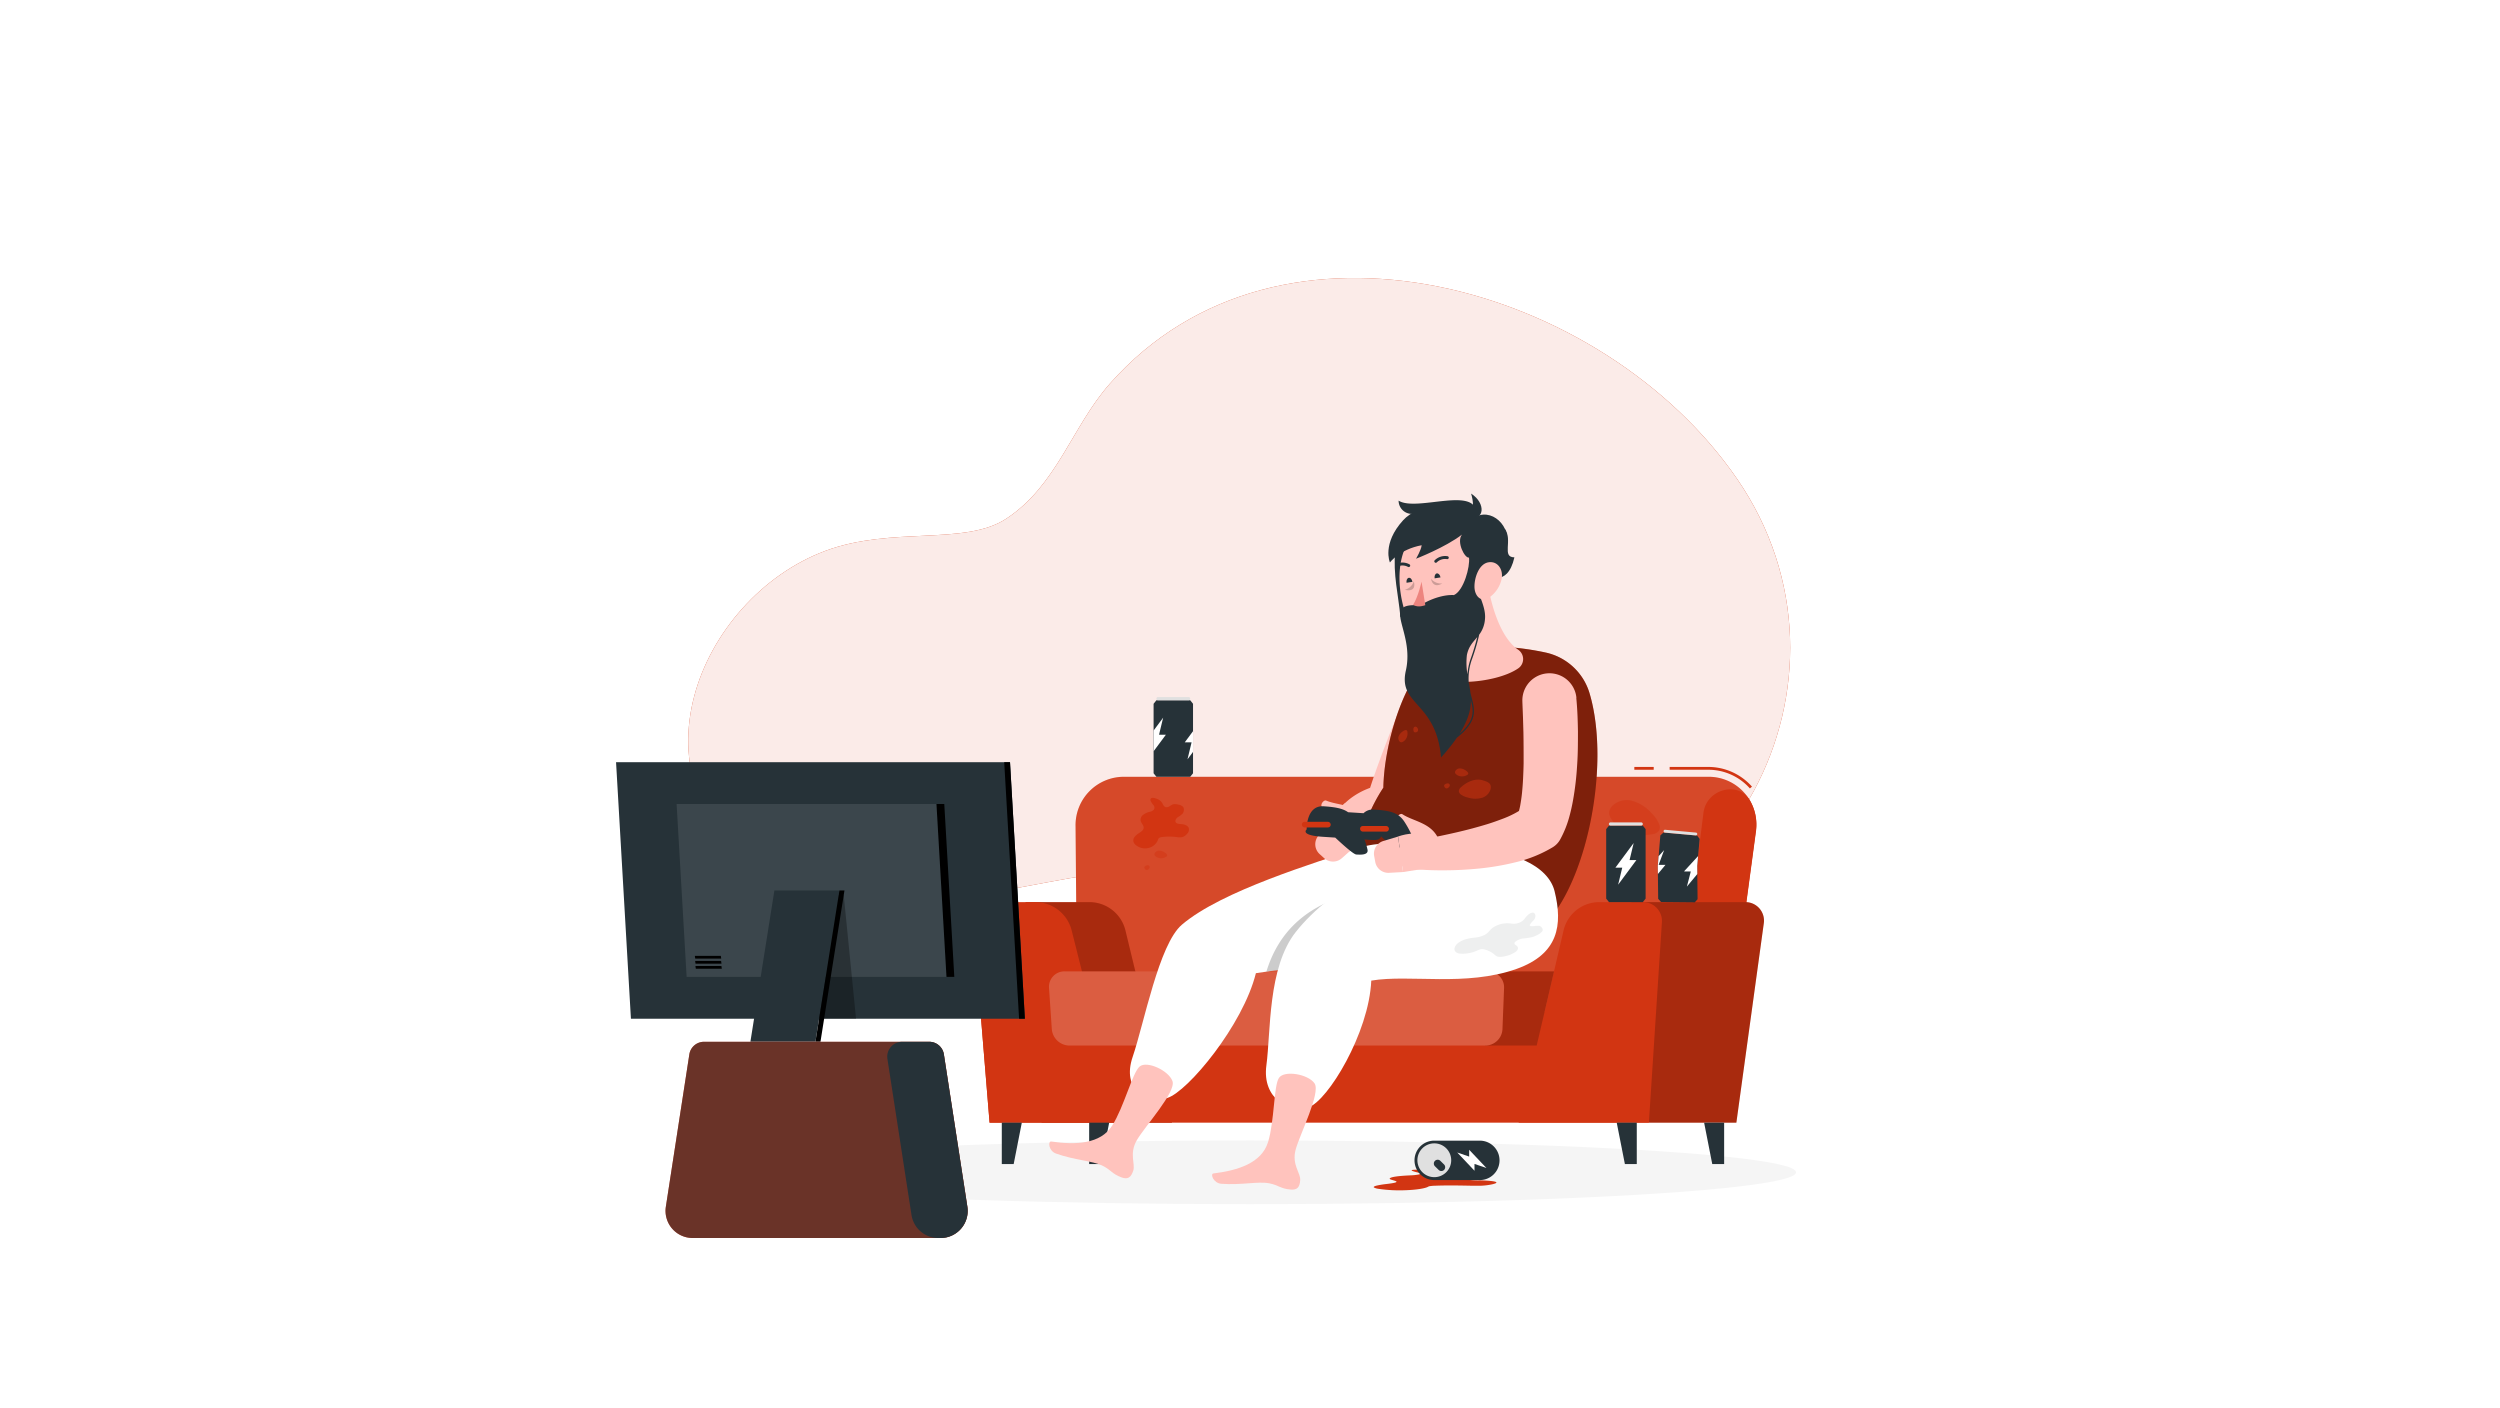
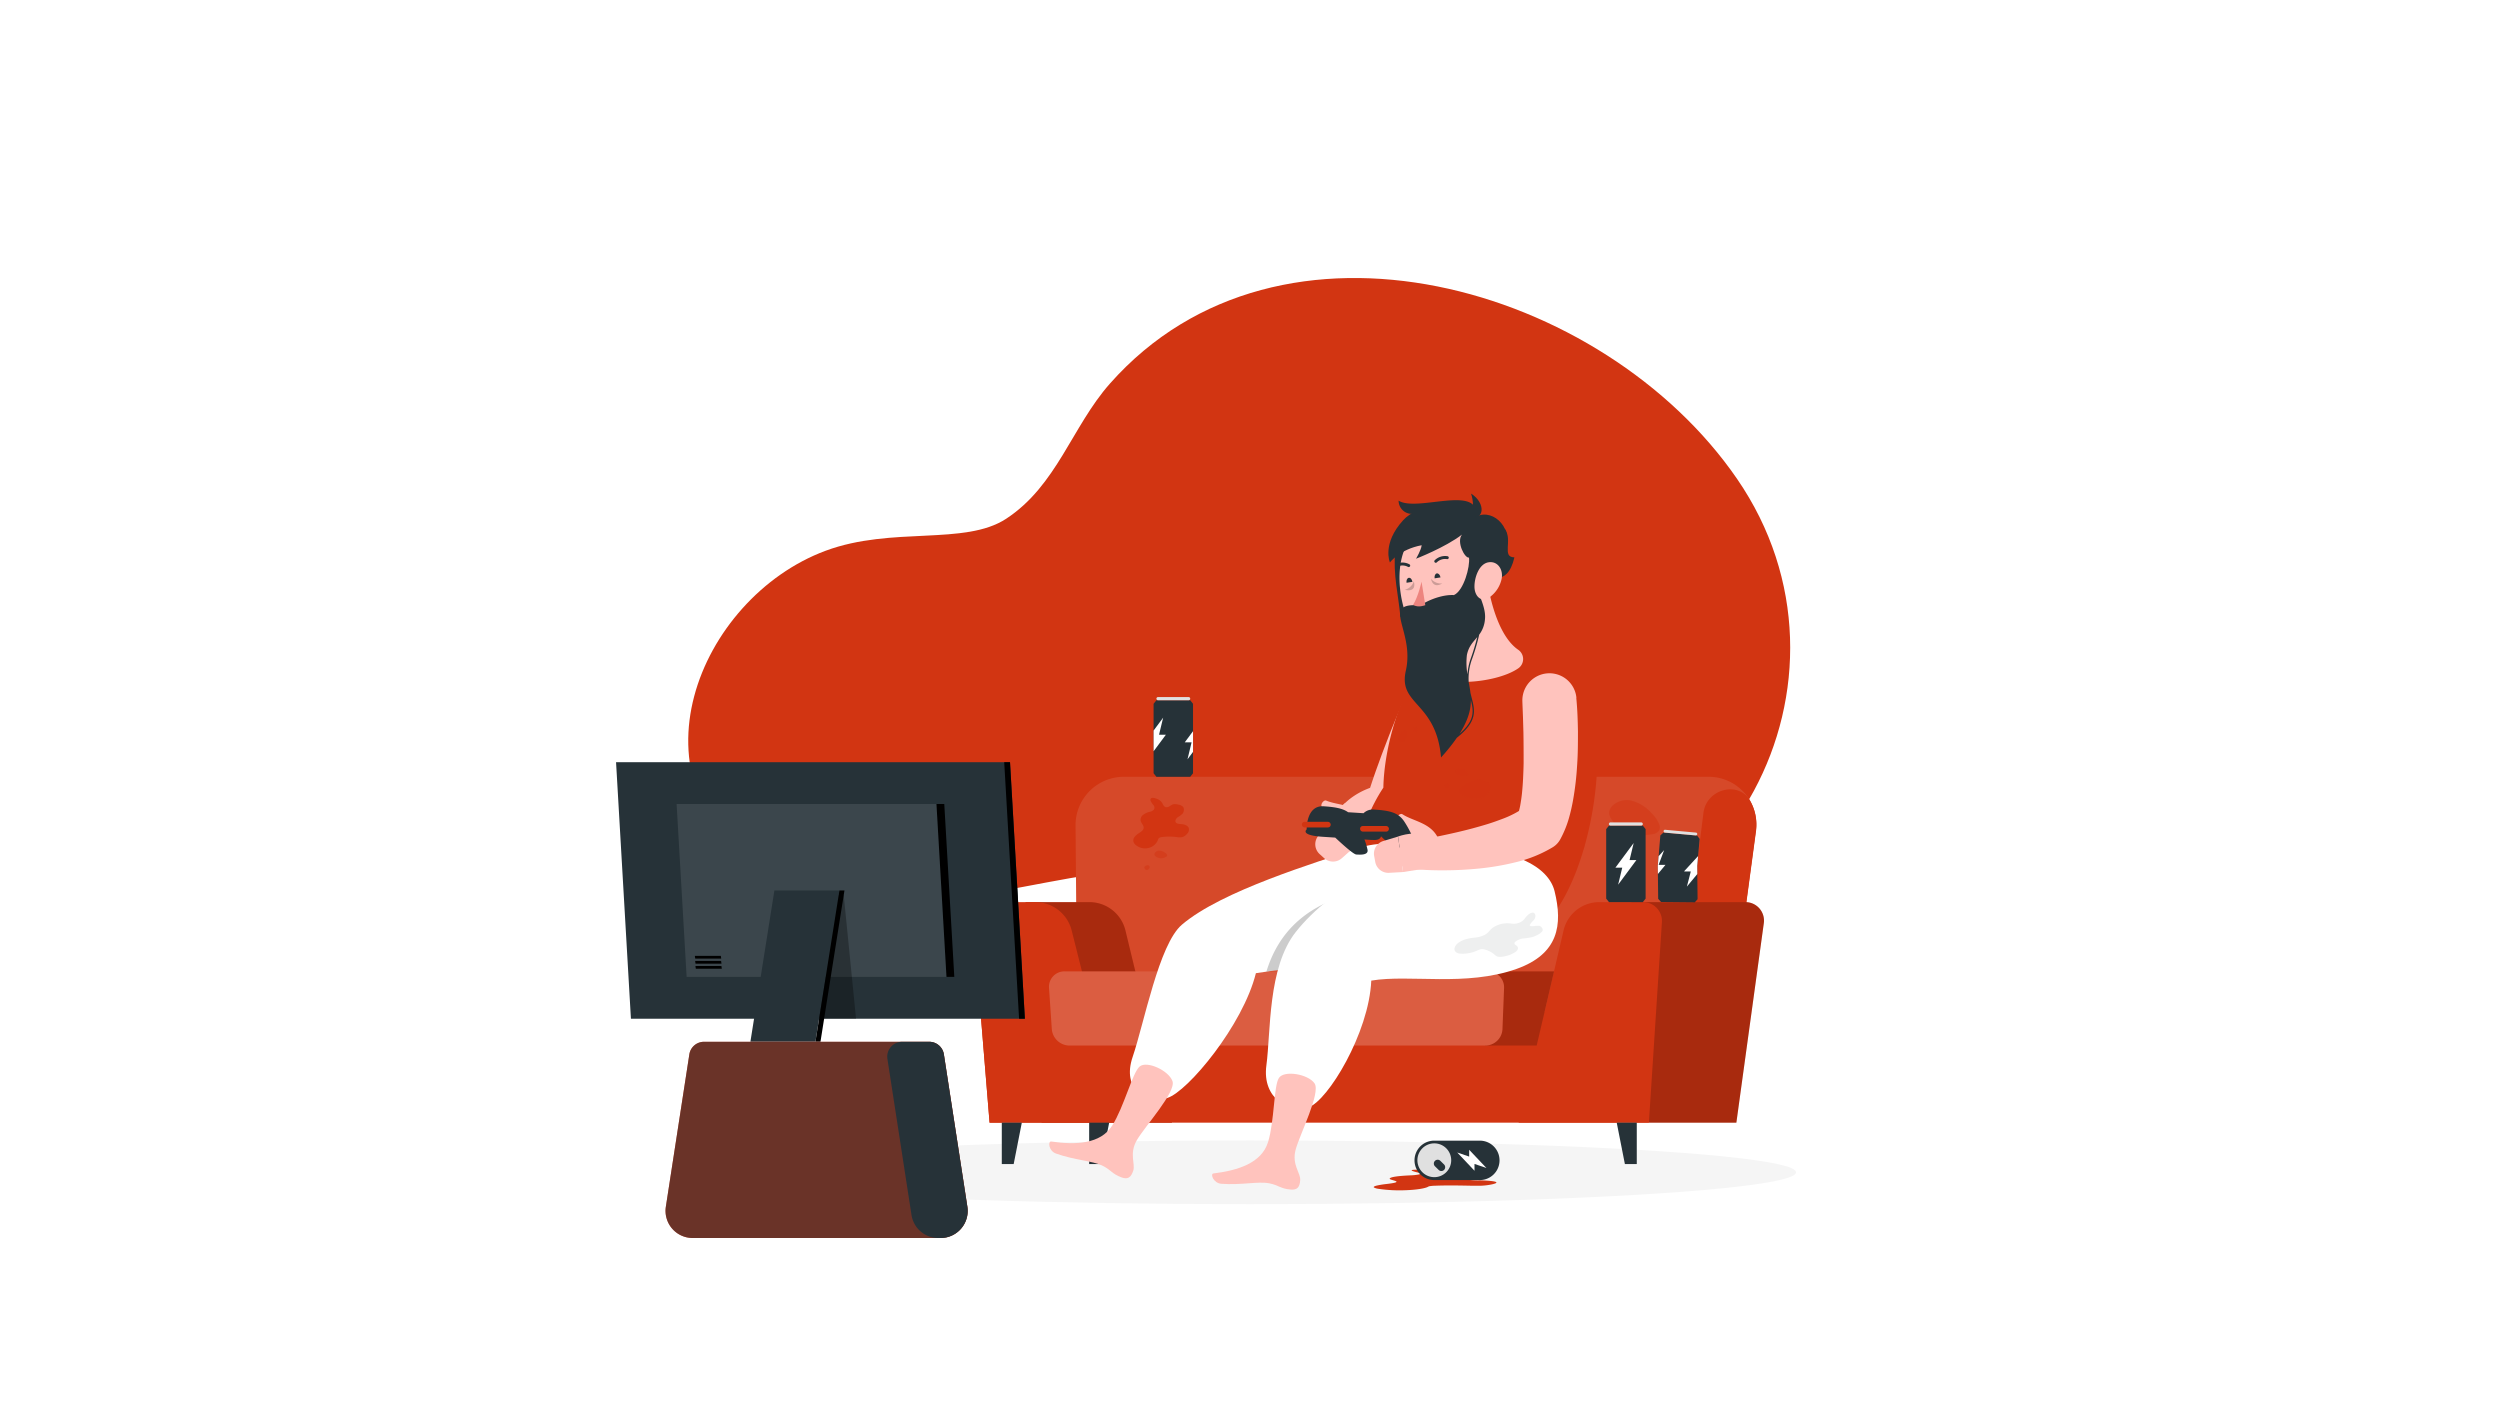
<svg xmlns="http://www.w3.org/2000/svg" class="animated" viewBox="0 0 500 500" version="1.1" width="640" height="360.5">
  <style>svg:not(.animated) .animable {opacity: 0;}.animated #background-simple--inject-10 {animation: 6s Infinite  linear heartbeat;animation-delay: 0s;}            @keyframes heartbeat {                0% {                    transform: scale(1);                }                10% {                    transform: scale(1.1);                }                30% {                    transform: scale(1);                }                40% {                    transform: scale(1);                }                50% {                    transform: scale(1.1);                }                60% {                    transform: scale(1);                }                100% {                    transform: scale(1);                }            }        </style>
  <g id="background-simple--inject-10" class="animable animator-active" style="transform-origin: 246.172px 216.836px;">
    <path d="M422.92,170c-47.23-68.68-162.18-102.21-222.69-33.76-13.44,15.21-18.82,36.16-36.79,47.94-14.73,9.66-40.52,2.61-64.12,11.37-45.19,16.79-72.35,82.65-20.7,115,37.11,23.21,92.29.54,130.67-1.75,46.41-2.77,78.6,23.54,123.27,26C420.18,339.45,471.79,241,422.92,170Z" style="fill: rgb(210, 53, 18); transform-origin: 246.172px 216.836px;" id="el4y1pcnl70g3" class="animable" />
    <g id="elm3yfq6cmza">
-       <path d="M422.92,170c-47.23-68.68-162.18-102.21-222.69-33.76-13.44,15.21-18.82,36.16-36.79,47.94-14.73,9.66-40.52,2.61-64.12,11.37-45.19,16.79-72.35,82.65-20.7,115,37.11,23.21,92.29.54,130.67-1.75,46.41-2.77,78.6,23.54,123.27,26C420.18,339.45,471.79,241,422.92,170Z" style="fill: rgb(255, 255, 255); opacity: 0.9; transform-origin: 246.172px 216.836px;" class="animable" />
-     </g>
+       </g>
  </g>
  <g id="Shadow--inject-10" class="animable" style="transform-origin: 250px 416.24px;">
    <ellipse id="path--inject-10" cx="250" cy="416.24" rx="193.89" ry="11.32" style="fill: rgb(245, 245, 245); transform-origin: 250px 416.24px;" class="animable" />
  </g>
  <g id="Character--inject-10" class="animable" style="transform-origin: 292.092px 298.951px;">
    <path d="M416.61,391.61H188.89l-.83-98.37a17.17,17.17,0,0,1,17.45-17.43H412.57a16.89,16.89,0,0,1,17,19.43Z" style="fill: rgb(210, 53, 18); transform-origin: 308.91px 333.709px;" id="elwkhfq1tcwfn" class="animable" />
    <path d="M427.49,279.94a19.75,19.75,0,0,0-14.92-6.63H399v-1h13.57a20.73,20.73,0,0,1,15.67,7Z" style="fill: rgb(210, 53, 18); transform-origin: 413.62px 276.125px;" id="els4y0sg1wzb" class="animable" />
    <rect x="386.46" y="272.31" width="6.88" height="1" style="fill: rgb(210, 53, 18); transform-origin: 389.9px 272.81px;" id="elj3cwgnppeek" class="animable" />
    <g id="elskyxs1jtuza">
      <path d="M416.61,391.61H188.89l-.83-98.37a17.17,17.17,0,0,1,17.45-17.43H412.57a16.89,16.89,0,0,1,17,19.43Z" style="fill: rgb(255, 255, 255); opacity: 0.1; transform-origin: 308.91px 333.709px;" class="animable" />
    </g>
    <path d="M411,288.65l-10.72,85.21,16.37,17.75,13-96.37a17.35,17.35,0,0,0-2.11-11C423.37,277.09,412,280.2,411,288.65Z" style="fill: rgb(210, 53, 18); transform-origin: 415.049px 335.937px;" id="elk607kr1xrc" class="animable" />
    <path d="M222.3,398.61,205.73,330.2A13.16,13.16,0,0,0,193,320.31H170.31l5.7,78.3Z" style="fill: rgb(210, 53, 18); transform-origin: 196.305px 359.46px;" id="elx6ynfwuxyr" class="animable" />
    <g id="elnrru2dorcq">
      <path d="M222.3,398.61,205.73,330.2A13.16,13.16,0,0,0,193,320.31H170.31l5.7,78.3Z" style="opacity: 0.2; transform-origin: 196.305px 359.46px;" class="animable" />
    </g>
    <path d="M203.82,398.61,186.64,330.2a13.32,13.32,0,0,0-12.8-9.89h-15.4a6.56,6.56,0,0,0-6.73,7.14l5.82,71.16Z" style="fill: rgb(210, 53, 18); transform-origin: 177.752px 359.459px;" id="el9bkwxmd33g" class="animable" />
    <path d="M215.88,287.45a2.52,2.52,0,0,1-1.38.77,6.13,6.13,0,0,0-2.42,1.08,2.2,2.2,0,0,0-.91,2.12c.21.89,1.15,1.63,1.07,2.53s-.93,1.37-1.68,1.87a6.36,6.36,0,0,0-1.47,1.25,2.05,2.05,0,0,0-.5,1.67,2.31,2.31,0,0,0,.67,1.14,5.15,5.15,0,0,0,4.61,1.22,4.7,4.7,0,0,0,3.46-2.91,1.38,1.38,0,0,1,.21-.48,1.63,1.63,0,0,1,1-.47,19.46,19.46,0,0,1,5.6,0,5.37,5.37,0,0,0,1.79,0,3.43,3.43,0,0,0,1.63-1.08,2.18,2.18,0,0,0,.7-2.18c-.34-.87-1.51-1.27-2.58-1.36-.72-.06-1.59-.07-2-.59s0-1.36.6-1.82a8.16,8.16,0,0,0,1.82-1.36,2.26,2.26,0,0,0,.42-1.19,1.71,1.71,0,0,0-.25-1.14,3,3,0,0,0-1.79-.85,3.76,3.76,0,0,0-1.82-.08,5.21,5.21,0,0,0-1.2.67,1.88,1.88,0,0,1-1.33.34c-.72-.17-1-.91-1.29-1.47a3.57,3.57,0,0,0-1.75-1.43c-.55-.22-1.71-.68-2.24-.23a.75.75,0,0,0-.17.78,6.08,6.08,0,0,0,1,1.57A1.35,1.35,0,0,1,215.88,287.45Z" style="fill: rgb(210, 53, 18); transform-origin: 218.446px 292.253px;" id="els3254nux2d" class="animable" />
    <g id="elhdndxfgw2kd">
      <path d="M220.14,304.26a.79.79,0,0,0,.44-.44.72.72,0,0,0-.16-.54,2.88,2.88,0,0,0-.86-.69,3.45,3.45,0,0,0-1.95-.56,1.77,1.77,0,0,0-1.42.87c-.37.71.12,1.07.67,1.44A3.31,3.31,0,0,0,220.14,304.26Z" style="fill: rgb(210, 53, 18); opacity: 0.5; transform-origin: 218.323px 303.383px;" class="animable" />
    </g>
    <g id="el6gtiflhh5u9">
      <path d="M212.76,307.54a.76.76,0,0,0-.27.29.58.58,0,0,0,0,.34.87.87,0,0,0,.24.43.77.77,0,0,0,.71.32,1.19,1.19,0,0,0,.77-.57.68.68,0,0,0,0-.91C213.88,307,213.27,307.2,212.76,307.54Z" style="fill: rgb(210, 53, 18); opacity: 0.5; transform-origin: 213.425px 308.056px;" class="animable" />
    </g>
    <g id="el1y2babfsh75">
      <path d="M393,296.17a3.17,3.17,0,0,0,2.26-1.27,2.75,2.75,0,0,0,0-2.33,11.35,11.35,0,0,0-2.64-3.81,14.51,14.51,0,0,0-7.19-4.5,7.38,7.38,0,0,0-6.76,1.85c-2.3,2.42-.72,4.45,1,6.58C382.72,296.4,388.43,297.1,393,296.17Z" style="fill: rgb(210, 53, 18); opacity: 0.5; transform-origin: 386.52px 290.305px;" class="animable" />
    </g>
    <g id="elbilyxproo46">
      <path d="M362.64,297.81a3,3,0,0,0-1.41.85,2.33,2.33,0,0,0-.52,1.32,3.86,3.86,0,0,0,.43,2,3.35,3.35,0,0,0,2.51,2.14,5.06,5.06,0,0,0,3.76-1.43c1.69-1.5,1.37-2.56,1-3.67C367.73,297.1,365.08,297,362.64,297.81Z" style="fill: rgb(210, 53, 18); opacity: 0.5; transform-origin: 364.704px 300.728px;" class="animable" />
    </g>
    <polygon points="391.67 398.61 157.53 398.61 154.3 359.18 394.23 359.18 391.67 398.61" style="fill: rgb(210, 53, 18); transform-origin: 274.265px 378.895px;" id="eluw0bk6z5ag" class="animable" />
    <path d="M422.69,398.61h-31l-6.26-78.3h40.31a6.57,6.57,0,0,1,6.69,7.53Z" style="fill: rgb(210, 53, 18); transform-origin: 408.965px 359.459px;" id="eltt02ph665z" class="animable" />
    <g id="ele0buh5bw7hl">
      <path d="M422.69,398.61h-31l-6.26-78.3h40.31a6.57,6.57,0,0,1,6.69,7.53Z" style="opacity: 0.2; transform-origin: 408.965px 359.459px;" class="animable" />
    </g>
    <path d="M345.38,398.61l16-68.41A13,13,0,0,1,374,320.31h15.39a6.7,6.7,0,0,1,6.86,7.14l-4.62,71.16Z" style="fill: rgb(210, 53, 18); transform-origin: 370.822px 359.459px;" id="ellwy2nqx33me" class="animable" />
    <polygon points="351.79 371.24 333.44 371.24 334.4 344.9 357.96 344.9 351.79 371.24" style="fill: rgb(210, 53, 18); transform-origin: 345.7px 358.07px;" id="elpi47wc2jdv" class="animable" />
    <g id="el37ugs2q9lrt">
      <polygon points="351.79 371.24 333.44 371.24 334.4 344.9 357.96 344.9 351.79 371.24" style="opacity: 0.2; transform-origin: 345.7px 358.07px;" class="animable" />
    </g>
    <path d="M333.45,371.24H186a6.36,6.36,0,0,1-6.36-5.71l-1-14.8a5.47,5.47,0,0,1,5.63-5.83H334.4a5.67,5.67,0,0,1,5.81,5.83l-.58,14.8A6.13,6.13,0,0,1,333.45,371.24Z" style="fill: rgb(210, 53, 18); transform-origin: 259.42px 358.069px;" id="el0ezxg5zx1387" class="animable" />
    <g id="elyua9022frj">
      <path d="M333.45,371.24H186a6.36,6.36,0,0,1-6.36-5.71l-1-14.8a5.47,5.47,0,0,1,5.63-5.83H334.4a5.67,5.67,0,0,1,5.81,5.83l-.58,14.8A6.13,6.13,0,0,1,333.45,371.24Z" style="fill: rgb(255, 255, 255); opacity: 0.2; transform-origin: 259.42px 358.069px;" class="animable" />
    </g>
    <polygon points="383.11 413.32 387.33 413.32 387.33 398.61 380.21 398.61 383.11 413.32" style="fill: rgb(38, 50, 56); transform-origin: 383.77px 405.965px;" id="elb2paxx21hv" class="animable" />
-     <polygon points="414.13 413.32 418.35 413.32 418.35 398.61 411.24 398.61 414.13 413.32" style="fill: rgb(38, 50, 56); transform-origin: 414.795px 405.965px;" id="el4lu4q8geikx" class="animable" />
    <polygon points="197.11 413.32 192.89 413.32 192.89 398.61 200 398.61 197.11 413.32" style="fill: rgb(38, 50, 56); transform-origin: 196.445px 405.965px;" id="el5pzzkjr91a7" class="animable" />
    <polygon points="166.09 413.32 161.87 413.32 161.87 398.61 168.98 398.61 166.09 413.32" style="fill: rgb(38, 50, 56); transform-origin: 165.425px 405.965px;" id="ellfb1r4z0q0k" class="animable" />
    <path d="M325.15,249.78c-1.37,3.35-2.84,6.72-4.29,10.07s-2.94,6.69-4.44,10L312,279.81c-1.43,3.3-2.93,6.6-4.21,9.76l-.58,1.44a7.12,7.12,0,0,1-7.18,4.42,31.5,31.5,0,0,0-3.47-.15,23.16,23.16,0,0,0-3.34.3,17.86,17.86,0,0,0-3.29.84,16,16,0,0,0-1.61.66c-.27.12-.53.24-.78.37l-.37.17-.16.06-.07,0s-.05,0,0-.09a4.77,4.77,0,0,1-8.4-4.51,3.66,3.66,0,0,0,.15-.36l.09-.25.17-.45c.12-.28.23-.56.35-.82.25-.53.51-1,.79-1.52A19.5,19.5,0,0,1,282,287a23.31,23.31,0,0,1,5-4.44,26.64,26.64,0,0,1,5.91-2.92,30.83,30.83,0,0,1,6.24-1.51L291.33,284c1.12-3.81,2.31-7.37,3.58-10.93l1.92-5.29,2-5.22c1.33-3.48,2.76-6.91,4.19-10.33s2.93-6.81,4.54-10.2a9.62,9.62,0,0,1,17.61,7.74Z" style="fill: rgb(255, 195, 189); transform-origin: 301.977px 268.21px;" id="eltc4wgjlm11s" class="animable" />
    <path d="M310.19,237.83c7.13-9.34,27.82-9.81,44.68-6.16a20.88,20.88,0,0,1,15.63,14.27c8.06,26.73-1.79,72.26-18.88,85-19.9,14.84-51.29,5.6-60.94-7.83-6.88-9.58-2.24-30.07,6.67-43.44C297.65,265.08,303.28,246.88,310.19,237.83Z" style="fill: rgb(210, 53, 18); transform-origin: 330.364px 284.042px;" id="elzax7a7msiab" class="animable" />
    <g id="eldm2l7lc58dr">
-       <path d="M310.19,237.83c7.13-9.34,27.82-9.81,44.68-6.16a20.88,20.88,0,0,1,15.63,14.27c8.06,26.73-1.79,72.26-18.88,85-19.9,14.84-51.29,5.6-60.94-7.83-6.88-9.58-2.24-30.07,6.67-43.44C297.65,265.08,303.28,246.88,310.19,237.83Z" style="opacity: 0.4; transform-origin: 330.364px 284.042px;" class="animable" />
-     </g>
+       </g>
    <path d="M345.25,230.72c-6.48-4.43-9.63-16.1-10.79-23.2l-12.95,20c4.05,4.63,5.36,4.71-1.49,11-5.6,5.13,16.64,4.82,25.32-1.28A4,4,0,0,0,345.25,230.72Z" style="fill: rgb(255, 195, 189); transform-origin: 333.053px 224.816px;" id="elcnkjvey9x1e" class="animable" />
    <g id="elyo3jccgk6th">
      <path d="M330.9,221.42a8.89,8.89,0,0,0-1.72-5.75l-7.67,11.84a28.88,28.88,0,0,1,3,3.58C327.51,230.62,330.49,226.22,330.9,221.42Z" style="opacity: 0.2; transform-origin: 326.211px 223.38px;" class="animable" />
    </g>
    <path d="M301.58,195.29c-.87,8.72,1.13,15.92,1.82,23.78,6.62-2.52,4.28-26.13,4.28-26.13Z" style="fill: rgb(38, 50, 56); transform-origin: 304.723px 206.005px;" id="eldlspww03qgp" class="animable" />
    <path d="M333.59,199.4c1,10.94,2.21,17.29-2.38,23.71-6.91,9.66-21.06,6.81-25.35-3.6-3.87-9.36-4.92-25.67,5-31.65A15,15,0,0,1,333.59,199.4Z" style="fill: rgb(255, 195, 189); transform-origin: 318.8px 207.355px;" id="el66aohh7n2m4" class="animable" />
    <path d="M325.28,189.8c-6,4.6-16.33,8.58-16.33,8.58s1.86-3.12,2-4.79c-7.84,1.47-11.27,6.12-11.27,6.12s-2.91-6.64,4.7-15c5-5.54,21.71-10.43,25.92-1.32,6.69-3.16,13.67,5.36,10.11,12s-11.08,7.51-11.47,22.91c-4-.39-6.56-7-6.56-7,3.56-1.57,5.8-10.18,5.38-13.32C326.26,198.31,323.19,192.35,325.28,189.8Z" style="fill: rgb(38, 50, 56); transform-origin: 320.253px 198.312px;" id="elnxl8sbfbaci" class="animable" />
    <path d="M327.63,183.67c2.07-2.75,1.7-5.67.87-8.42C334,178.78,333.19,185.23,327.63,183.67Z" style="fill: rgb(38, 50, 56); transform-origin: 329.933px 179.58px;" id="elze7c19vvrko" class="animable" />
    <path d="M340.46,187.72l-5.87,15.86c-.77.52,6.75,5.59,9.29-5.69C339.23,197.86,343.41,191.89,340.46,187.72Z" style="fill: rgb(38, 50, 56); transform-origin: 339.207px 196.442px;" id="elb9ele6dy88i" class="animable" />
    <path d="M328.89,233.86a72.31,72.31,0,0,0,2.49-8.52,10.32,10.32,0,0,0,2.06-5.62c.45-5-3.64-10.26-3.32-14.57l-3.88,7.29a4.74,4.74,0,0,0-1-.54c-4.7-1.94-11.92,1.06-14.71,3.06-14.66-1.15-1.92,8.81-5.2,23.18-2.81,12.34,10.78,10.92,12.5,30.81a69.31,69.31,0,0,0,5.62-7c7.4-5.88,6.44-9.63,5.23-14.29-.13-.53-.27-1.07-.4-1.62-.15-1.3-.39-2.56-.63-3.84A20.14,20.14,0,0,1,328.89,233.86Zm-.47-.16a21.74,21.74,0,0,0-1.22,5.71,24.66,24.66,0,0,1-.19-6.83c.63-3.12,2.22-4.62,3.67-6.36A77.33,77.33,0,0,1,328.42,233.7Zm-4,26.81c3.08-4.87,4-8.58,4-11.9C329.45,252.57,329.84,255.78,324.43,260.51Z" style="fill: rgb(38, 50, 56); transform-origin: 318.389px 237.05px;" id="elqn0z1z496v" class="animable" />
    <path d="M316.34,203.59c-.57.09-.93.88-.79,1.76l2.09-.33C317.5,204.14,316.92,203.5,316.34,203.59Z" style="fill: rgb(38, 50, 56); transform-origin: 316.58px 204.466px;" id="ell4m8igjnob" class="animable" />
    <path d="M306.38,205.16c-.58.09-.94.88-.8,1.76l2.09-.33C307.53,205.71,307,205.07,306.38,205.16Z" style="fill: rgb(38, 50, 56); transform-origin: 306.61px 206.036px;" id="eliu5p7wssrq" class="animable" />
    <path d="M310.91,206.53s-1.2,5.41-3,8.21c1.79,1.21,4.33.13,4.33.13Z" style="fill: rgb(237, 132, 126); transform-origin: 310.075px 210.922px;" id="elcxksejwiozf" class="animable" />
    <path d="M320.49,198.29a.51.51,0,0,1-.52.24,4.19,4.19,0,0,0-3.62,1.12.52.52,0,0,1-.78-.7,5.21,5.21,0,0,1,4.55-1.46.53.53,0,0,1,.45.6A.5.5,0,0,1,320.49,198.29Z" style="fill: rgb(38, 50, 56); transform-origin: 318.006px 198.621px;" id="elzf5oznrpfb" class="animable" />
    <path d="M301.84,201.21a.47.47,0,0,1-.25-.25.52.52,0,0,1,.26-.69,5.18,5.18,0,0,1,4.78.11.52.52,0,0,1,.17.72.54.54,0,0,1-.73.17,4.11,4.11,0,0,0-3.79-.05A.49.49,0,0,1,301.84,201.21Z" style="fill: rgb(38, 50, 56); transform-origin: 304.211px 200.543px;" id="eltfqi59atfi" class="animable" />
    <path d="M339.35,205.51a10.8,10.8,0,0,1-4.35,6.6c-2.93,2-5.33-.47-5.3-3.92,0-3.12,1.58-7.91,4.89-8.52S340,202.19,339.35,205.51Z" style="fill: rgb(255, 195, 189); transform-origin: 334.584px 206.21px;" id="elv52wpj4atd" class="animable" />
    <g id="elfdx3k08vbqw">
      <path d="M308.16,206.42a4.58,4.58,0,0,1-3.2,3C309.51,210.44,308.16,206.42,308.16,206.42Z" style="opacity: 0.2; transform-origin: 306.654px 208.003px;" class="animable" />
    </g>
    <g id="elaxb1wmglj89">
      <path d="M314.26,205.49a4.6,4.6,0,0,0,4,1.67C314.79,209.22,314.26,205.49,314.26,205.49Z" style="opacity: 0.2; transform-origin: 316.26px 206.635px;" class="animable" />
    </g>
    <path d="M288.55,301.11c6.3-2.17,16-2.35,33.47-.08,8.1,1.05,6.24,13.19,5.38,17.41-2.26,11-10.11,18.07-26.62,20.83-20.36,3.41-34.45,4-48.69,6.27-4.55,18.41-24.19,42.08-31.44,44.3s-16.34-2.8-12.3-14.63,9.3-39.93,17.46-46.88C240.05,316.19,273.4,306.32,288.55,301.11Z" style="fill: rgb(255, 255, 255); transform-origin: 267.783px 344.878px;" id="eloyoo5b0losm" class="animable" />
    <g id="el8jsuo81hihe">
      <path d="M255.82,345c8.78-1.25,17.71-2,28.29-3.29a209.86,209.86,0,0,1,3.39-24.58C271.6,320.71,260.48,329.65,255.82,345Z" style="opacity: 0.2; transform-origin: 271.66px 331.065px;" class="animable" />
    </g>
    <path d="M208.54,415.68c.83-2.42-1.54-6,1.3-10.88s14-17.1,12.64-20.92-9.16-7.38-11.69-5.18-5.54,14.35-9.71,20.95-13,6.92-21.65,5.66c-1.22-.17-1,3.34,1.74,4.29,6.71,2.38,12.88,2.53,16.49,4.31,3.09,1.52,3.24,2.85,6.75,4.15C206.58,418.86,207.71,418.12,208.54,415.68Z" style="fill: rgb(255, 195, 189); transform-origin: 200.658px 398.197px;" id="elyyxrpu0qs8m" class="animable" />
    <path d="M319.7,301c24.49-.32,36.33,7,38.43,15.38,3,12.08,1.35,22.35-13.42,27.62-18.12,6.45-38,1.87-51.65,4.18-.81,18.66-15.46,42.66-22.17,44.91s-16.68-2.82-15.07-14.82.42-34.63,10.41-47.33C279.08,314.64,305.05,301.22,319.7,301Z" style="fill: rgb(255, 255, 255); transform-origin: 307.512px 347.3px;" id="eljflfogvnmpq" class="animable" />
    <g id="el5pzu6h6xfkt">
      <path d="M345,327.81a4.86,4.86,0,0,1-2,.14,9.85,9.85,0,0,0-3.2,0,9.1,9.1,0,0,0-3.62,1.46c-1.11.82-1.49,1.79-2.82,2.52a10.26,10.26,0,0,1-3.79,1,17.13,17.13,0,0,0-2.77.51,8.83,8.83,0,0,0-2.71,1.23,4,4,0,0,0-1.14,1.21c-.8,1.33-.18,2.42,1.46,2.71a12.6,12.6,0,0,0,6.5-1.19,6.32,6.32,0,0,1,.82-.32,2.67,2.67,0,0,1,1.37,0A8.84,8.84,0,0,1,337,339.1a2.34,2.34,0,0,0,1.28.63,7.72,7.72,0,0,0,2.65-.31,9.32,9.32,0,0,0,3.55-1.58c1-.86.74-1.63.12-2.09-.42-.31-1-.64-.54-1.23a5.31,5.31,0,0,1,3-1.31,22.76,22.76,0,0,0,3.17-.48,9.88,9.88,0,0,0,2-.86,5.25,5.25,0,0,0,1.43-1.05,1,1,0,0,0,0-1.37,1.46,1.46,0,0,0-1.15-.74,10.32,10.32,0,0,0-1.77.13c-.61.06-1.22.05-1.39-.21s.61-1.11,1.18-1.71a2.29,2.29,0,0,0,.8-1.84c-.07-.39-.23-1.2-1.24-1a3,3,0,0,0-1.2.6,9.23,9.23,0,0,0-1.51,1.69A4.68,4.68,0,0,1,345,327.81Z" style="fill: rgb(38, 50, 56); opacity: 0.08; transform-origin: 338.267px 331.896px;" class="animable" />
    </g>
    <path d="M267.83,419c.17-2.56-3.08-5.43-1.61-10.85s9-20.18,6.69-23.5-10.76-4.71-12.63-1.93-1.57,15.3-3.86,22.77-10.69,10.08-19.4,11.16c-1.22.15,0,3.46,2.8,3.67,7.1.54,13.09-.94,17-.17,3.39.66,3.88,1.89,7.61,2.22C266.77,422.57,267.67,421.55,267.83,419Z" style="fill: rgb(255, 195, 189); transform-origin: 254.948px 401.814px;" id="elbhhflas5nkf" class="animable" />
    <path d="M317.05,298.22c-2.39-6.1-9-6.51-12.95-9.13-.68-.44-2.43.83-1.89,2.19a8.06,8.06,0,0,0,4.52,4.57c-.06,2,.76,8.07,6.54,8.3C315.57,302.22,317.05,298.22,317.05,298.22Z" style="fill: rgb(255, 195, 189); transform-origin: 309.579px 296.576px;" id="ele36wedgcjpm" class="animable" />
    <path d="M283.51,285.27,276.88,293l9.81,8.12s8.77-5.86,3.8-13.06Z" style="fill: rgb(255, 195, 189); transform-origin: 284.447px 293.195px;" id="eldqmma0bix4m" class="animable" />
    <path d="M291.37,291c-3.41-5.6-9.94-4.87-14.33-6.75-.75-.32-2.25,1.23-1.48,2.48a8,8,0,0,0,5.24,3.72c.29,2,2.14,7.81,7.88,7.05C290.61,295.19,291.37,291,291.37,291Z" style="fill: rgb(255, 195, 189); transform-origin: 283.358px 290.888px;" id="elyaozkvowtfq" class="animable" />
    <path d="M274.74,303.27l1.59,1.44a4.7,4.7,0,0,0,6.29,0l4.07-3.61L276.88,293,274,297.1A4.72,4.72,0,0,0,274.74,303.27Z" style="fill: rgb(255, 195, 189); transform-origin: 279.934px 299.459px;" id="elykuxxe1uh2" class="animable" />
    <path d="M309.64,302.88a36.31,36.31,0,0,0-4.79-11.07c-2-3.07-4.66-4-10.75-4.36a4.74,4.74,0,0,0-3.79,1.29l-5.48-.35c-1.85-1.32-4.42-1.83-8.65-2.11-6.3-.41-6.06,8.22-6.06,8.22s-2.6,2.07,5.7,2.61l4.44.29c2.36,2.21,6.47,5.94,7.47,6,1.43.09,4.38.28,4-1.7a23.94,23.94,0,0,0-1.09-3.63l2.59.17h0l.52,0c2.69.18,2.75-1.31,2.75-1.31s7.73,7.51,9.16,7.61S310,304.86,309.64,302.88Z" style="fill: rgb(38, 50, 56); transform-origin: 289.702px 295.434px;" id="elrcp3b9rqk6g" class="animable" />
    <g id="elk5pqcb07ph">
      <rect x="268.41" y="291.79" width="10.25" height="2" rx="0.96" style="fill: rgb(210, 53, 18); transform-origin: 273.535px 292.79px; transform: rotate(5.7deg);" class="animable" />
    </g>
    <g id="elcq8e8b0jicu">
      <rect x="289.08" y="293.28" width="10.25" height="2" rx="0.96" style="fill: rgb(210, 53, 18); transform-origin: 294.205px 294.28px; transform: rotate(5.7deg);" class="animable" />
    </g>
    <path d="M365.85,247.75c.2,2.13.33,4,.42,6s.14,4,.17,5.93c0,4,0,7.94-.29,12a104.89,104.89,0,0,1-1.42,12.28,64.5,64.5,0,0,1-1.47,6.46,36.63,36.63,0,0,1-2.84,7.11l-.25.47a7.43,7.43,0,0,1-2.59,2.77,46.22,46.22,0,0,1-13.37,5.41,91.48,91.48,0,0,1-12.75,2.19q-6.29.63-12.48.65a118.4,118.4,0,0,1-12.44-.56,4.8,4.8,0,0,1-.39-9.5l.17,0c3.73-.69,7.64-1.4,11.41-2.19s7.54-1.64,11.19-2.62c1.82-.49,3.62-1,5.38-1.54s3.47-1.16,5.12-1.78a34.43,34.43,0,0,0,8.35-4.37l-2.84,3.24a22.29,22.29,0,0,0,1-3.62c.26-1.47.51-3.07.67-4.73s.29-3.38.37-5.12.15-3.52.18-5.3c0-3.57,0-7.2-.07-10.84l-.16-5.47-.21-5.36V249a9.62,9.62,0,0,1,19.19-1.25Z" style="fill: rgb(255, 195, 189); transform-origin: 334.324px 274.039px;" id="el8c57x08rba5" class="animable" />
    <g id="elxhmu80dxfeb">
      <path d="M324.89,279.55a1.89,1.89,0,0,0-.75,1.37,1.7,1.7,0,0,0,.75,1.19,7,7,0,0,0,2.57,1.1,8.73,8.73,0,0,0,5.11,0,4.49,4.49,0,0,0,2.87-3.1c.41-2-1.05-2.51-2.62-3C330.05,276.17,326.91,277.63,324.89,279.55Z" style="fill: rgb(210, 53, 18); opacity: 0.5; transform-origin: 329.825px 280.205px;" class="animable" />
    </g>
    <g id="eleruxs4dm32">
      <path d="M327,275.22a.82.82,0,0,0,.47-.46.67.67,0,0,0-.16-.55,2.88,2.88,0,0,0-.88-.75,3.59,3.59,0,0,0-2-.62,1.86,1.86,0,0,0-1.5.88c-.4.73.11,1.12.67,1.51A3.45,3.45,0,0,0,327,275.22Z" style="fill: rgb(210, 53, 18); opacity: 0.5; transform-origin: 325.133px 274.257px;" class="animable" />
    </g>
    <g id="elwa2dwhflfp">
      <path d="M319.23,278.48a.78.78,0,0,0-.28.29.55.55,0,0,0,0,.35.91.91,0,0,0,.23.46.83.83,0,0,0,.74.35,1.26,1.26,0,0,0,.81-.58.7.7,0,0,0,0-1C320.41,278,319.77,278.13,319.23,278.48Z" style="fill: rgb(210, 53, 18); opacity: 0.5; transform-origin: 319.931px 279.038px;" class="animable" />
    </g>
    <g id="elp317u7rcxb">
      <path d="M305.89,259.9a.79.79,0,0,0-.26-.59.73.73,0,0,0-.58-.05,2.83,2.83,0,0,0-1,.56,3.61,3.61,0,0,0-1.29,1.68,1.81,1.81,0,0,0,.29,1.71c.55.63,1.09.29,1.65-.09A3.46,3.46,0,0,0,305.89,259.9Z" style="fill: rgb(210, 53, 18); opacity: 0.5; transform-origin: 304.299px 261.391px;" class="animable" />
    </g>
    <g id="elyswx59cvi3k">
      <path d="M308.07,259.5a.75.75,0,0,0,.18.37.62.62,0,0,0,.31.16,1,1,0,0,0,.51-.06.83.83,0,0,0,.59-.57,1.28,1.28,0,0,0-.26-1,.71.71,0,0,0-.89-.33C308,258.22,307.94,258.87,308.07,259.5Z" style="fill: rgb(210, 53, 18); opacity: 0.5; transform-origin: 308.844px 259.03px;" class="animable" />
    </g>
    <path d="M314.41,308.05l-10.07,1.58L302.57,297s8.28-3,10.38,1.18Z" style="fill: rgb(255, 195, 189); transform-origin: 308.49px 302.794px;" id="elmsts09484s" class="animable" />
    <path d="M294.48,306.08l-.39-2.11a4.7,4.7,0,0,1,3.27-5.37l5.21-1.57,1.77,12.6-5,.28A4.72,4.72,0,0,1,294.48,306.08Z" style="fill: rgb(255, 195, 189); transform-origin: 299.175px 303.473px;" id="elequo0c1iro" class="animable" />
    <path d="M309.76,181.87a4.71,4.71,0,0,1-7-4.11c6.56,4.17,28.92-5.94,27.54,5.59C313.83,184.2,313.85,179.57,309.76,181.87Z" style="fill: rgb(38, 50, 56); transform-origin: 316.561px 180.529px;" id="elnzicai03kpm" class="animable" />
    <polygon points="389.47 293.14 377.47 293.14 376.47 294.39 376.47 319.06 377.47 320.31 389.47 320.31 390.47 319.06 390.47 294.39 389.47 293.14" style="fill: rgb(38, 50, 56); transform-origin: 383.47px 306.725px;" id="el2eglqxc4cg2" class="animable" />
    <path d="M388.9,292H378a.57.57,0,0,0-.57.57h0a.56.56,0,0,0,.57.57H388.9a.57.57,0,0,0,.57-.57h0A.58.58,0,0,0,388.9,292Z" style="fill: rgb(224, 224, 224); transform-origin: 383.45px 292.57px;" id="elfli0xf1pm59" class="animable" />
    <polygon points="387.19 305.38 384.77 305.38 386.23 299.32 379.74 308.07 382.17 308.07 380.71 314.12 387.19 305.38" style="fill: rgb(255, 255, 255); transform-origin: 383.465px 306.72px;" id="elq3kzkiwwbo7" class="animable" />
    <polygon points="229.77 249.89 229.77 274.56 228.77 275.81 216.77 275.81 215.77 274.56 215.77 249.89 216.77 248.64 228.77 248.64 229.77 249.89" style="fill: rgb(38, 50, 56); transform-origin: 222.77px 262.225px;" id="elhmjdut5i2vu" class="animable" />
    <path d="M228.21,247.5H217.34a.58.58,0,0,0-.57.57h0a.57.57,0,0,0,.57.57h10.87a.56.56,0,0,0,.56-.57h0A.57.57,0,0,0,228.21,247.5Z" style="fill: rgb(224, 224, 224); transform-origin: 222.77px 248.07px;" id="elmwh1fotyzxq" class="animable" />
    <polygon points="220.13 260.88 215.77 266.75 215.77 259.39 219.16 254.82 217.7 260.88 220.13 260.88" style="fill: rgb(255, 255, 255); transform-origin: 217.95px 260.785px;" id="elcqw9a9wsqmm" class="animable" />
    <polygon points="229.77 259.62 229.77 266.97 227.8 269.62 229.26 263.57 226.84 263.57 229.77 259.62" style="fill: rgb(255, 255, 255); transform-origin: 228.305px 264.62px;" id="elvthyffgou6c" class="animable" />
    <polygon points="409.1 303.96 408.79 307.42 408.82 310.33 408.82 310.34 408.92 319.28 407.93 320.38 395.94 320.26 394.93 319.14 394.83 310.32 394.8 307.39 395.09 303.98 395.7 296.62 396.8 295.61 408.75 296.67 409.65 297.87 409.1 303.96" style="fill: rgb(38, 50, 56); transform-origin: 402.225px 307.995px;" id="el0555go41k7ni" class="animable" />
    <path d="M408.34,295.62l-10.95-1a.5.5,0,0,0-.54.46h0a.51.51,0,0,0,.46.55l10.94,1a.51.51,0,0,0,.55-.46h0A.51.51,0,0,0,408.34,295.62Z" style="fill: rgb(224, 224, 224); transform-origin: 402.825px 295.625px;" id="elnhd7r214h" class="animable" />
    <polygon points="397.51 307.09 394.83 310.32 394.8 307.39 395.09 303.98 397.04 301.85 395.09 307.07 397.51 307.09" style="fill: rgb(255, 255, 255); transform-origin: 396.155px 306.085px;" id="el6pqm9huelen" class="animable" />
    <polygon points="408.79 307.42 408.82 310.33 408.82 310.34 405.12 314.8 406.51 309.43 404.09 309.41 409.1 303.96 408.79 307.42" style="fill: rgb(255, 255, 255); transform-origin: 406.595px 309.38px;" id="elfqvasf44fh" class="animable" />
    <path d="M310,417a18.54,18.54,0,0,1-3,.32c-1.94.09-3.86.22-5.32.44s-2.37.56-2,.88,2.52.67,2.34,1-2,.57-3.68.77a30.9,30.9,0,0,0-3.23.52c-.86.2-1.37.45-1.11.69a4,4,0,0,0,1.48.47,51.81,51.81,0,0,0,10.13.5c3.6-.15,6.57-.63,7.59-1.2a1.64,1.64,0,0,1,.47-.2,14.73,14.73,0,0,1,2.24-.19c4-.15,8.21-.08,12.31,0,1.31,0,2.67.05,3.94,0a23.2,23.2,0,0,0,3.58-.44c1.24-.26,2.19-.59,1.54-.9s-3.33-.52-5.67-.56a27.92,27.92,0,0,1-4.39-.24c-1-.24,0-.56,1.34-.75s3-.32,4-.56c.58-.15.83-.32.91-.5s0-.33-.54-.46a24.25,24.25,0,0,0-3.92-.35c-1.32-.06-2.73-.11-4,0-1,.06-1.78.18-2.63.28a19.38,19.38,0,0,1-2.93.14,8.1,8.1,0,0,1-2.83-.61,18.75,18.75,0,0,0-3.85-.59,28.9,28.9,0,0,0-4.92-.09c-.51.08-.53.21-.36.32a12.66,12.66,0,0,0,2.21.65C310.64,416.58,310.68,416.81,310,417Z" style="fill: rgb(210, 53, 18); transform-origin: 315.711px 418.978px;" id="elva07frz3i1" class="animable" />
    <path d="M331.6,405H315.41a7,7,0,0,0,0,14H331.6a7,7,0,0,0,0-14Z" style="fill: rgb(38, 50, 56); transform-origin: 323.505px 412px;" id="el5u4p9tenvqx" class="animable" />
    <polygon points="327.82 408.24 327.82 410.66 323.58 409.2 329.71 415.69 329.71 413.27 333.96 414.73 327.82 408.24" style="fill: rgb(255, 255, 255); transform-origin: 328.77px 411.965px;" id="elsp2dib8jdun" class="animable" />
    <path d="M319.65,407.69a6,6,0,1,1-8.48.06A6,6,0,0,1,319.65,407.69Z" style="fill: rgb(224, 224, 224); transform-origin: 315.44px 411.965px;" id="elqrs6ns8k9ie" class="animable" />
    <path d="M318.9,415.39h0a1.36,1.36,0,0,1-1.92,0l-1.31-1.29a1.36,1.36,0,0,1,0-1.92h0a1.36,1.36,0,0,1,1.93,0l1.3,1.28A1.37,1.37,0,0,1,318.9,415.39Z" style="fill: rgb(38, 50, 56); transform-origin: 317.285px 413.783px;" id="elhwdkpq345ek" class="animable" />
  </g>
  <g id="TV--inject-10" class="animable" style="transform-origin: 97.49px 355.095px;">
    <polygon points="170.07 361.71 30.19 361.71 24.91 270.62 164.79 270.62 170.07 361.71" style="fill: rgb(38, 50, 56); transform-origin: 97.49px 316.165px;" id="elpkxk8sc7kp" class="animable" />
    <polygon points="145.01 346.86 142.23 346.86 138.67 285.47 141.45 285.47 145.01 346.86" id="eli26x29eqtmb" class="animable" style="transform-origin: 141.84px 316.165px;" />
    <polygon points="170.07 361.71 168.01 361.71 162.73 270.62 164.79 270.62 170.07 361.71" id="elsp3h3nkncf" class="animable" style="transform-origin: 166.4px 316.165px;" />
    <g id="elv0dlyddj7h">
      <polygon points="142.23 346.86 49.97 346.86 46.41 285.47 138.67 285.47 142.23 346.86" style="fill: rgb(255, 255, 255); opacity: 0.1; transform-origin: 94.32px 316.165px;" class="animable" />
    </g>
    <g id="elfo3f94xm3e9">
      <polygon points="87.23 361.71 110.12 361.71 105.75 317.83 82.86 317.83 87.23 361.71" style="opacity: 0.3; transform-origin: 96.49px 339.77px;" class="animable" />
    </g>
    <polygon points="95.7 369.89 72.61 369.89 81.13 316.16 104.22 316.16 95.7 369.89" style="fill: rgb(38, 50, 56); transform-origin: 88.415px 343.025px;" id="el5qaz2zemtje" class="animable" />
    <polygon points="95.7 369.89 97.49 369.89 106.01 316.16 104.22 316.16 95.7 369.89" id="el71xyvzbdp14" class="animable" style="transform-origin: 100.855px 343.025px;" />
    <polygon points="62.46 343.97 53.23 343.97 53.09 342.99 62.32 342.99 62.46 343.97" id="elbc18hrlv59o" class="animable" style="transform-origin: 57.775px 343.48px;" />
    <polygon points="62.35 342.17 53.13 342.17 52.99 341.19 62.21 341.19 62.35 342.17" id="elximigvcsaog" class="animable" style="transform-origin: 57.67px 341.68px;" />
    <polygon points="62.25 340.36 53.02 340.36 52.88 339.39 62.11 339.39 62.25 340.36" id="el5k3jt57tfu3" class="animable" style="transform-origin: 57.565px 339.875px;" />
    <path d="M136.09,369.9H56.14a5.27,5.27,0,0,0-5.21,4.46l-8.34,54.1a9.64,9.64,0,0,0,9.53,11.11h88a9.64,9.64,0,0,0,9.53-11.11l-8.34-54.1A5.27,5.27,0,0,0,136.09,369.9Z" style="fill: rgb(210, 53, 18); transform-origin: 96.12px 404.735px;" id="elx6i4v7bjnzd" class="animable" />
    <g id="eluanvvhv4ca">
      <path d="M136.09,369.9H56.14a5.27,5.27,0,0,0-5.21,4.46l-8.34,54.1a9.64,9.64,0,0,0,9.53,11.11h88a9.64,9.64,0,0,0,9.53-11.11l-8.34-54.1A5.27,5.27,0,0,0,136.09,369.9Z" style="fill: rgb(38, 50, 56); opacity: 0.6; transform-origin: 96.12px 404.735px;" class="animable" />
    </g>
    <path d="M136.09,369.9h-9.62a5.27,5.27,0,0,0-5.21,6.07l8.55,55.43a9.64,9.64,0,0,0,9.53,8.17h.77a9.64,9.64,0,0,0,9.53-11.11l-8.34-54.1A5.27,5.27,0,0,0,136.09,369.9Z" style="fill: rgb(38, 50, 56); transform-origin: 135.476px 404.735px;" id="el3n3a1r7yor5" class="animable" />
  </g>
  <defs>
    <filter id="active" height="200%">
      <feMorphology in="SourceAlpha" result="DILATED" operator="dilate" radius="2" />
      <feFlood flood-color="#32DFEC" flood-opacity="1" result="PINK" />
      <feComposite in="PINK" in2="DILATED" operator="in" result="OUTLINE" />
      <feMerge>
        <feMergeNode in="OUTLINE" />
        <feMergeNode in="SourceGraphic" />
      </feMerge>
    </filter>
    <filter id="hover" height="200%">
      <feMorphology in="SourceAlpha" result="DILATED" operator="dilate" radius="2" />
      <feFlood flood-color="#ff0000" flood-opacity="0.5" result="PINK" />
      <feComposite in="PINK" in2="DILATED" operator="in" result="OUTLINE" />
      <feMerge>
        <feMergeNode in="OUTLINE" />
        <feMergeNode in="SourceGraphic" />
      </feMerge>
      <feColorMatrix type="matrix" values="0   0   0   0   0                0   1   0   0   0                0   0   0   0   0                0   0   0   1   0 " />
    </filter>
  </defs>
</svg>